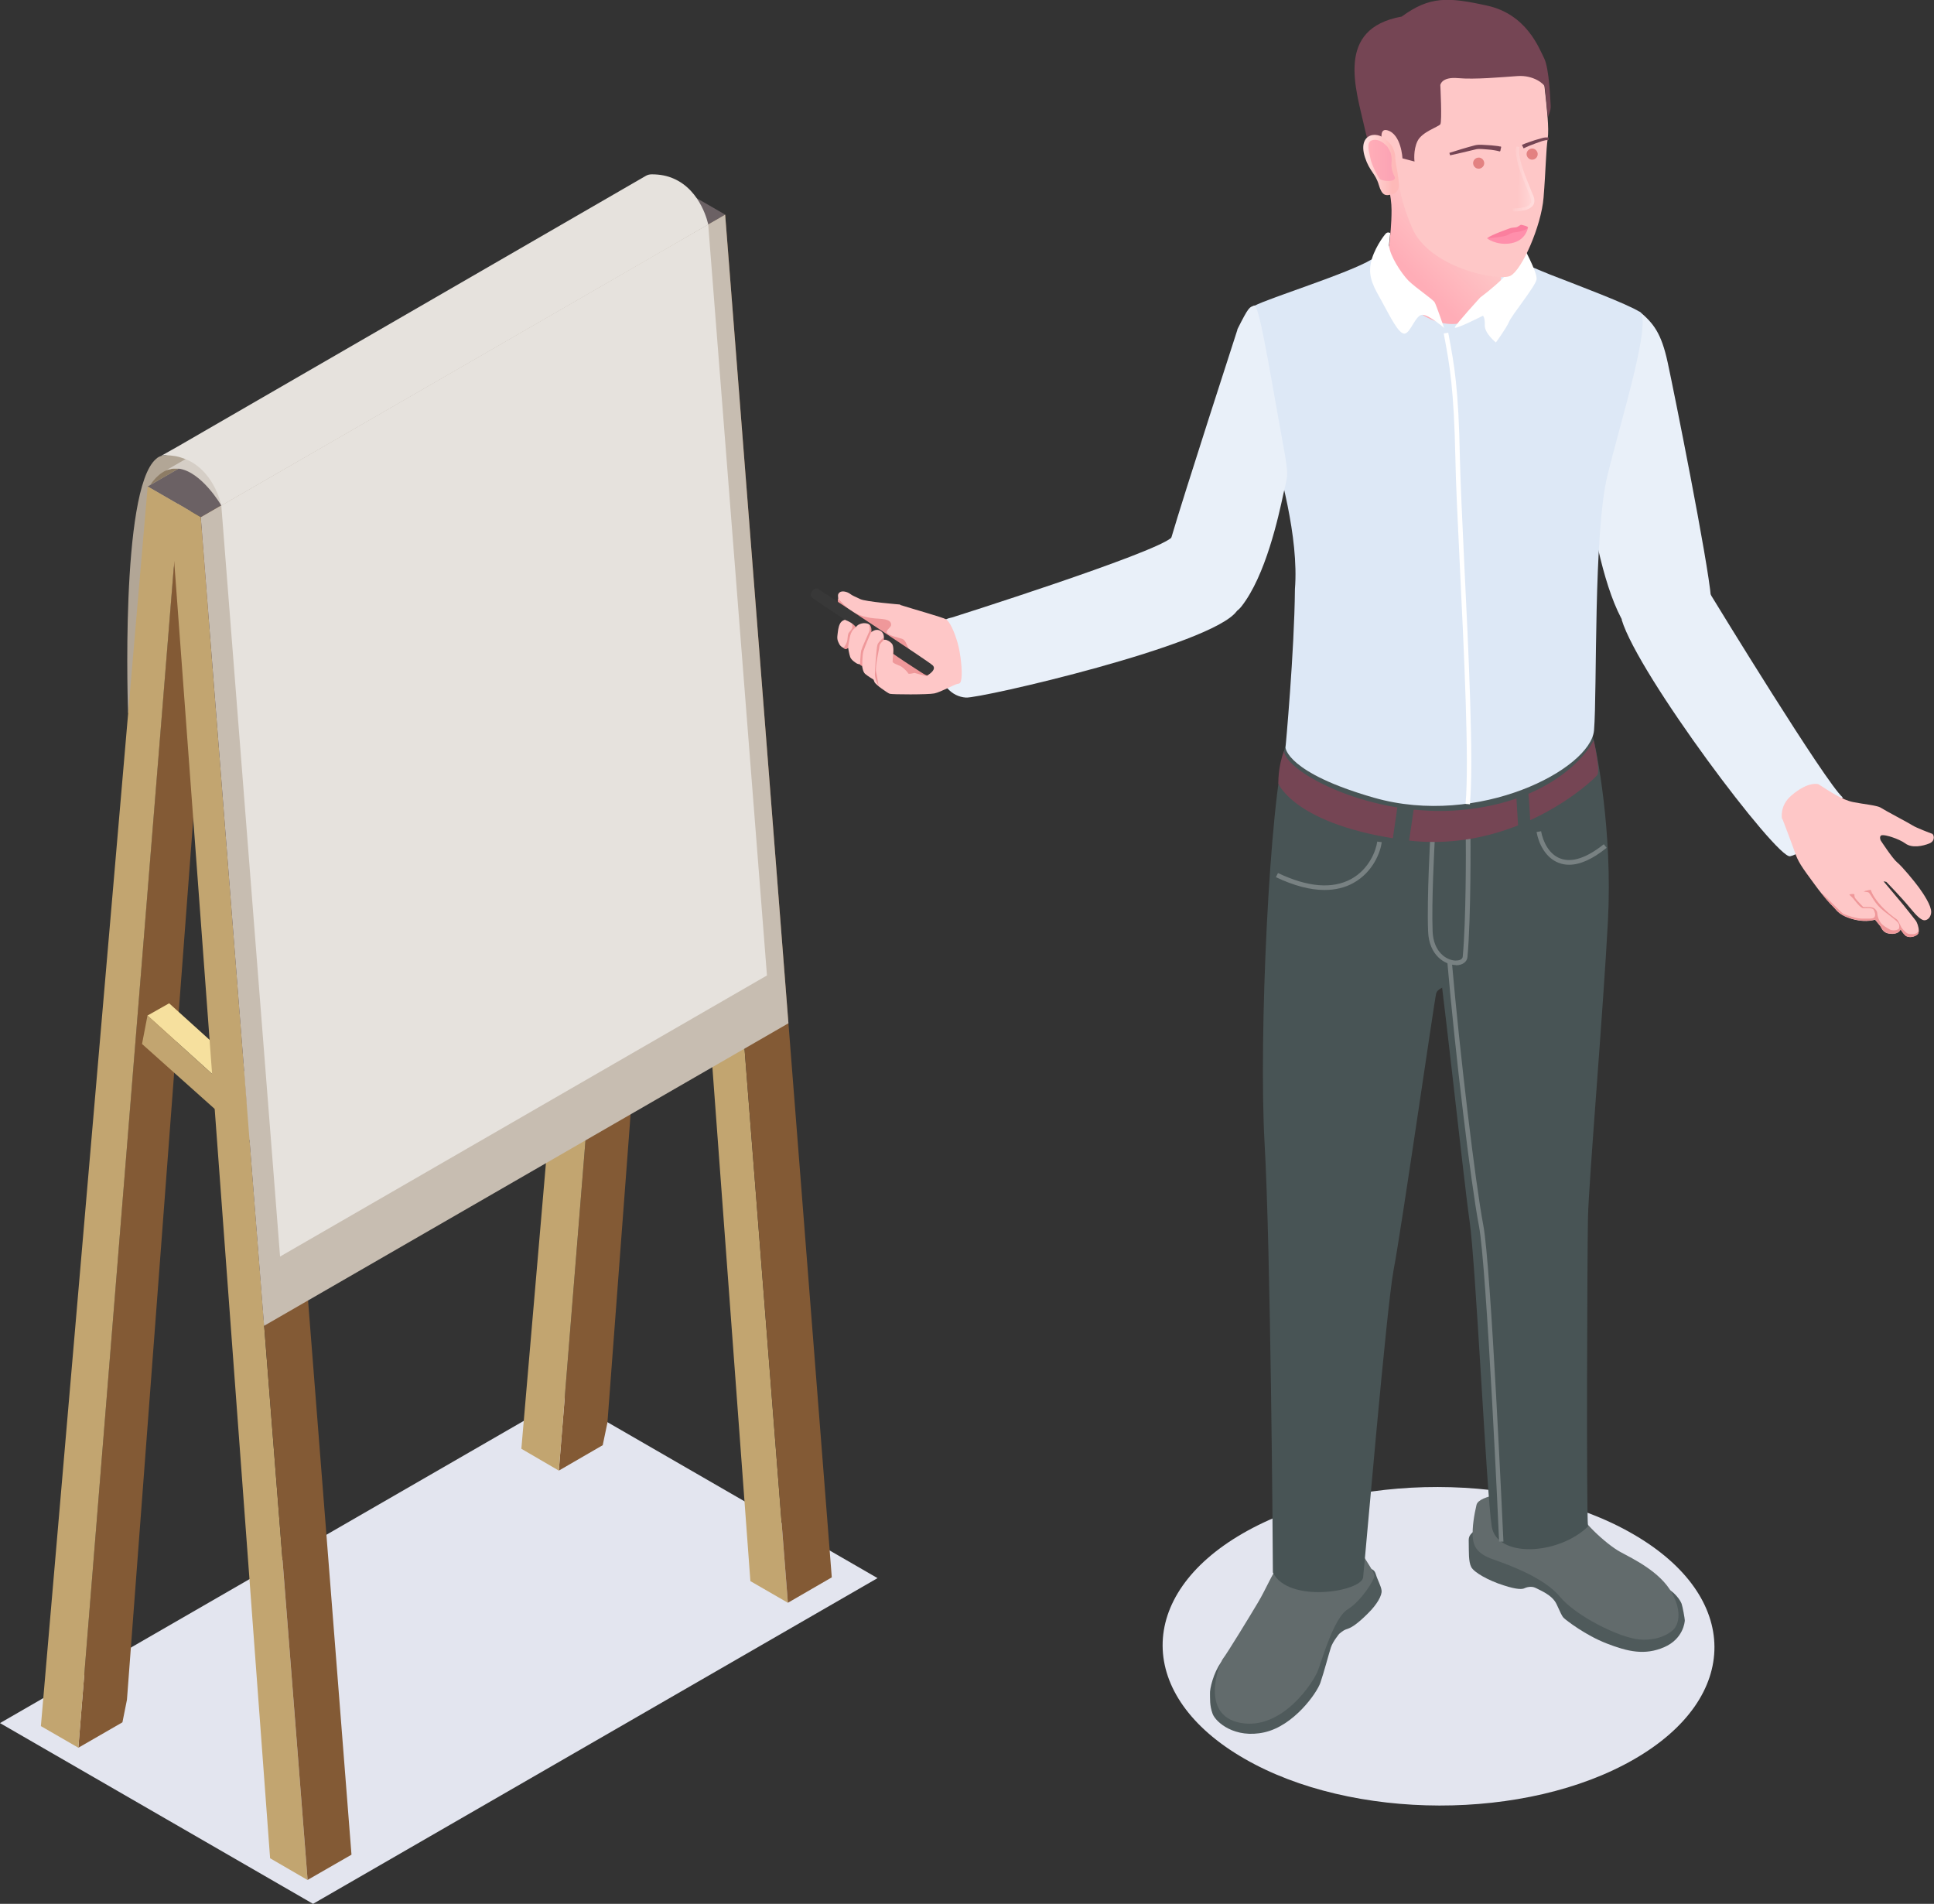
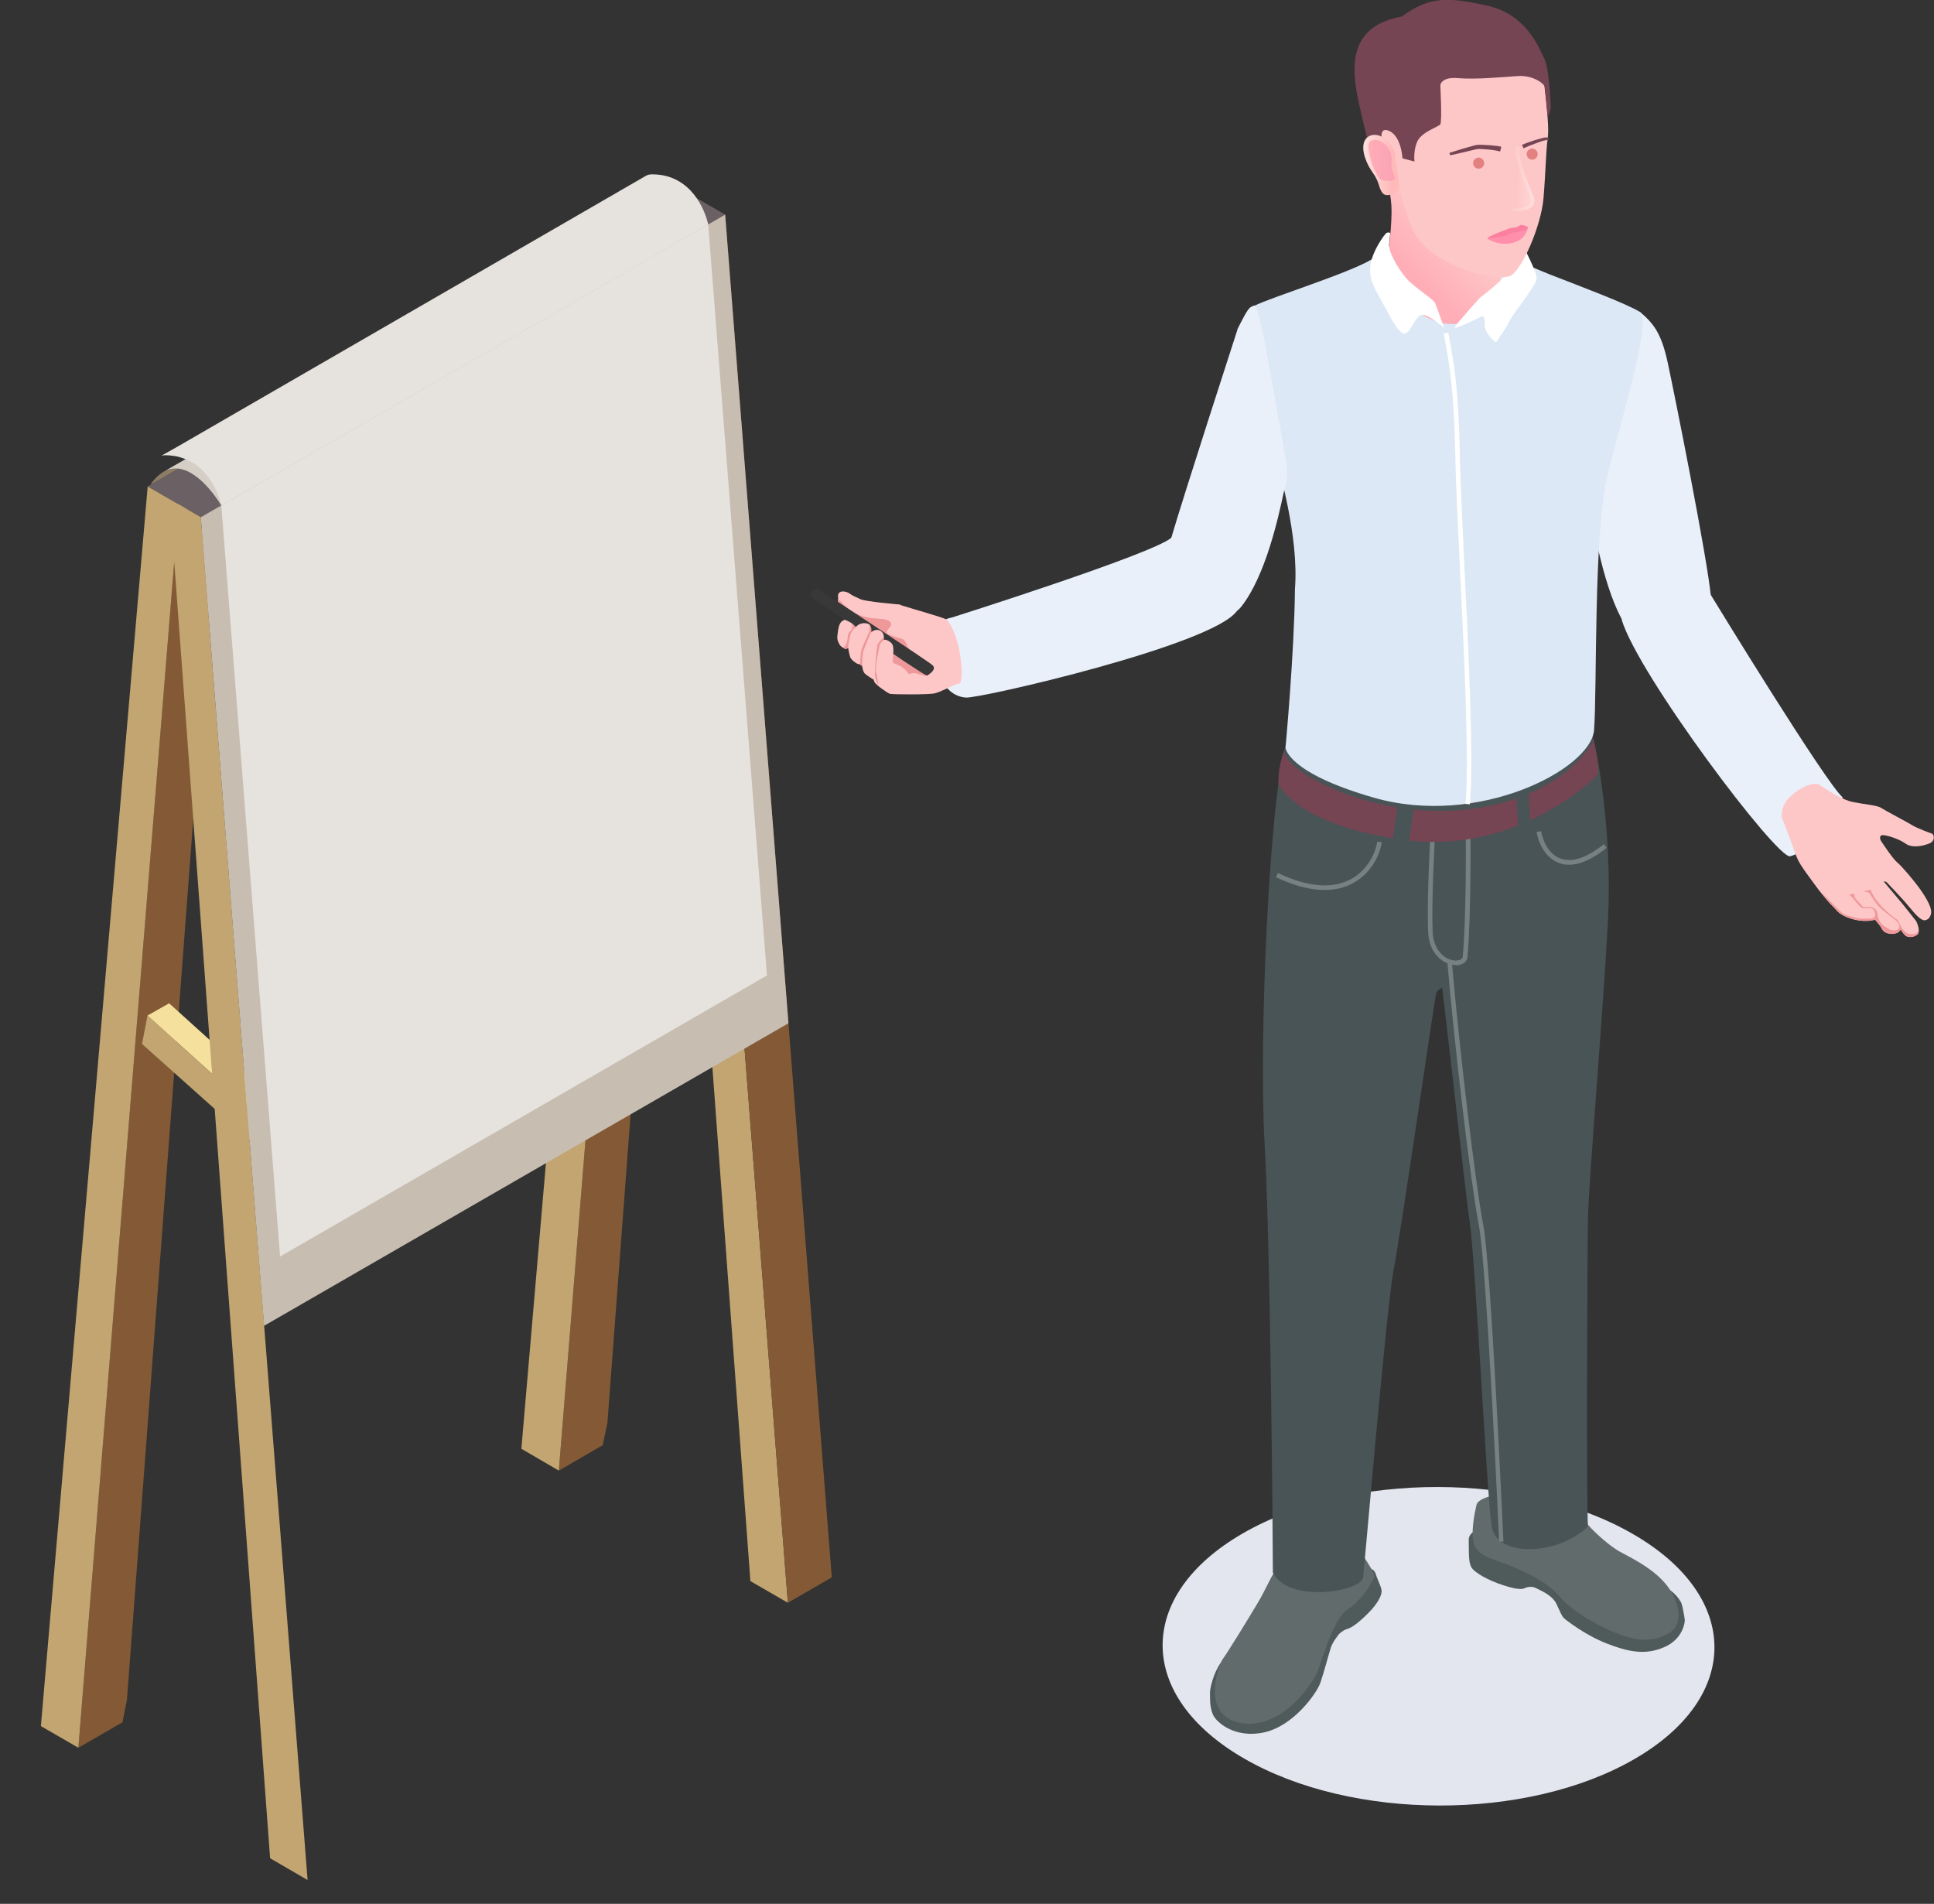
<svg xmlns="http://www.w3.org/2000/svg" width="255" height="251" viewBox="0 0 255 251" fill="none">
  <rect x="0" y="0" width="255" height="251" fill="#333333" stroke="none" />
  <g clip-path="url(#clip0_58_229)">
    <g style="mix-blend-mode:multiply">
      <path d="M215.463 231.936C201.307 240.103 178.261 240.078 164.031 231.837C149.776 223.621 149.701 210.317 163.882 202.15C178.038 193.984 201.084 194.008 215.314 202.249C229.569 210.465 229.644 223.77 215.463 231.936Z" fill="#E3E5EF" />
    </g>
    <path d="M194.602 201.68C193.583 202.424 193.633 202.673 193.658 203.591C193.683 204.509 193.608 205.875 193.981 206.594C194.353 207.314 196.266 208.382 198.227 209.002C200.189 209.648 200.785 209.499 200.984 209.399C201.183 209.3 201.878 209.052 202.474 209.35C203.07 209.672 204.66 210.268 205.231 211.484C205.802 212.676 205.901 213.048 206.224 213.346C206.547 213.644 209.03 215.58 211.837 216.672C214.643 217.764 216.878 218.261 219.411 217.169C221.944 216.076 222.143 213.842 222.143 213.619C222.143 213.42 221.87 211.857 221.721 211.435C221.572 211.013 220.777 209.772 219.436 209.226C218.095 208.679 194.577 201.68 194.577 201.68H194.602Z" fill="#4F5A5B" />
    <path d="M179.977 206.643C180.822 206.841 181.194 206.841 181.418 207.586C181.641 208.33 182.088 209.075 182.163 209.696C182.237 210.316 181.592 211.508 180.35 212.724C179.108 213.965 178.289 214.536 177.767 214.71C177.246 214.883 177.121 214.958 176.575 215.405C176.575 215.405 175.731 216.422 175.482 217.192C175.234 217.937 174.563 220.493 174.092 221.858C173.62 223.224 170.59 227.518 166.716 228.387C162.842 229.255 160.308 227.071 159.886 225.954C159.464 224.812 159.563 223.894 159.539 223.298C159.489 222.702 159.986 220.543 161.004 219.153C162.022 217.763 179.977 206.692 179.977 206.692V206.643Z" fill="#4F5A5B" />
    <path d="M216.185 41.08C217.998 42.619 219.041 43.885 219.885 47.782C220.73 51.679 225.2 73.969 225.597 78.809C225.97 83.65 220.953 90.029 215.241 83.699C209.529 77.37 207.965 52.573 207.965 52.573L216.185 41.08Z" fill="#E9F0F9" />
    <path d="M207.815 198.503C208.064 200.24 211.863 203.641 213.602 204.584C215.34 205.527 218.892 207.215 220.431 209.995C221.971 212.775 221.102 214.339 220.729 214.761C220.357 215.183 218.867 216.35 216.209 216.151C213.527 215.952 207.716 212.999 205.68 210.516C203.643 208.034 199.049 206.346 196.913 205.602C194.777 204.857 194.281 203.914 194.181 202.623C194.107 201.332 194.355 199.769 194.678 198.403C195.001 197.038 199.769 196.74 199.769 196.74L207.84 198.453L207.815 198.503Z" fill="#626B6C" />
    <path d="M179.13 204.137C180.322 206.048 181.166 207.239 181.216 207.761C181.241 208.257 179.477 211.087 177.689 212.179C175.901 213.271 174.386 218.583 173.79 220.197C173.194 221.81 169.047 228.14 163.583 227.147C158.12 226.154 160.752 219.303 161.249 218.682C161.746 218.062 164.875 212.949 165.843 211.31C166.837 209.672 167.88 207.19 168.302 206.917C168.724 206.669 179.13 204.137 179.13 204.137Z" fill="#626B6C" />
    <path d="M205.553 92.561C208.086 94.745 209.452 95.142 209.998 97.028C210.52 98.915 212.631 109.564 212.01 121.379C211.389 133.219 209.477 155.832 209.378 160.474C209.278 165.115 209.154 198.997 209.378 201.256C205.404 205.079 197.358 205.401 196.687 201.256C196.017 197.111 194.576 166.431 193.757 160.92C192.962 155.435 189.932 126.765 189.013 121.801C188.094 116.836 186.505 104.947 188.691 102.316C190.876 99.66 205.553 92.561 205.553 92.561Z" fill="#485455" />
    <path d="M193.459 104.601C193.732 107.853 193.583 125.923 192.962 127.859C192.317 129.795 189.61 129.969 189.361 130.962C189.113 131.955 184.717 162.461 183.749 167.425C182.805 172.39 179.949 206.073 179.726 207.96C179.502 209.846 169.866 211.435 167.83 207.314C167.83 204.212 167.532 164.596 166.737 150.72C165.943 136.845 167.383 105.693 169.494 98.271C171.605 90.85 193.459 104.576 193.459 104.576V104.601Z" fill="#485455" />
    <path d="M174.613 117.334C172.726 117.334 170.59 116.763 168.23 115.646L168.504 115.1C172.427 116.962 175.656 117.235 178.139 115.895C180.548 114.579 181.442 112.097 181.591 110.955L182.187 111.03C182.014 112.345 181.045 114.976 178.437 116.416C177.32 117.036 176.053 117.334 174.638 117.334H174.613Z" fill="#788182" />
    <path d="M206.894 114.008C206.422 114.008 205.975 113.934 205.528 113.76C203.79 113.115 202.871 111.228 202.598 109.689L203.194 109.59C203.442 110.955 204.237 112.643 205.752 113.189C207.267 113.76 209.228 113.09 211.464 111.303L211.836 111.774C209.998 113.263 208.334 114.008 206.894 114.008Z" fill="#788182" />
    <path d="M191.997 127.238C191.997 127.238 191.947 127.238 191.922 127.238C190.531 127.188 188.42 125.997 188.296 122.795C188.122 118.401 188.594 110.235 188.594 110.16V109.887L193.884 109.564V109.887C193.884 109.887 193.983 120.734 193.487 126.17C193.437 126.816 192.816 127.263 191.972 127.263L191.997 127.238ZM189.19 110.458C189.116 111.898 188.743 118.873 188.892 122.77C188.992 125.55 190.755 126.617 191.922 126.642C192.369 126.642 192.841 126.518 192.866 126.096C193.313 121.231 193.288 112.022 193.263 110.185L189.165 110.433L189.19 110.458Z" fill="#788182" />
    <path d="M210.125 97.6C209.306 99.337 204.587 105.667 192.766 106.784C180.945 107.901 169.521 101.844 169.298 99.014C168.478 101.1 168.553 103.309 168.553 103.309C168.553 103.309 170.738 108.819 185.266 110.755C199.794 112.691 210.225 102.763 210.622 102.142C211.019 101.521 210.125 97.6 210.125 97.6Z" fill="#754554" />
    <path d="M201.458 104.253C201.656 104.899 201.855 110.508 201.855 110.508L200.29 110.955L199.918 104.874L201.483 104.229L201.458 104.253Z" fill="#485455" />
    <path d="M184.273 106.238L186.434 106.462L185.54 112.568L183.379 112.369L184.273 106.238Z" fill="#485455" />
    <path d="M197.658 203.268C197.658 202.896 196.019 166.879 195 161.617C193.932 156.082 191.871 138.83 190.828 126.792L191.424 126.742C192.467 138.781 194.528 156.007 195.572 161.518C196.59 166.805 198.154 201.754 198.229 203.244H197.633L197.658 203.268Z" fill="#788182" />
    <path d="M192.766 32.318C197.559 32.964 200.366 34.602 204.364 36.191C208.387 37.754 214.472 40.038 216.185 41.105C217.874 42.173 213.826 55.031 211.963 62.601C210.076 70.172 210.597 91.147 210.175 96.285C209.728 101.398 194.977 109.118 181.169 105.171C169.645 101.87 169.496 98.568 169.496 98.568C169.496 98.568 170.664 85.959 170.738 77.668C171.285 70.768 168.677 61.832 167.51 57.736C166.342 53.64 163.213 41.453 165.349 40.336C167.485 39.219 177.741 36.066 180.846 34.205C183.95 32.343 192.766 32.343 192.766 32.343V32.318Z" fill="#DDE8F6" />
    <path d="M219.486 78.165C223.236 77.445 224.9 77.32 225.546 78.388C226.192 79.455 240.67 103.135 242.955 105.121C241.092 109.49 237.765 112.518 236.026 112.89C234.288 113.263 216.01 88.987 213.824 81.714C214.991 79.728 219.486 78.165 219.486 78.165Z" fill="#E9F0F9" />
    <path d="M235.009 107.951C235.009 107.951 236.152 110.93 236.624 112.27C237.071 113.61 237.493 114.206 239.306 116.663C239.604 117.061 239.852 117.408 240.101 117.706C241.268 119.195 241.615 119.394 241.988 119.841C242.41 120.362 243.031 120.883 244.571 121.255C246.11 121.628 247.228 121.255 247.228 121.255C247.228 121.255 247.65 121.777 247.899 122.075C248.147 122.372 248.197 123.043 249.314 123.117C249.711 123.142 250.009 123.067 250.183 122.968C250.456 122.819 250.556 122.621 250.581 122.546C250.581 122.521 250.581 122.521 250.581 122.521C250.581 122.521 250.953 123.117 251.251 123.365C251.574 123.589 252.17 123.638 252.741 123.266C252.94 123.142 252.99 122.919 252.99 122.67C252.99 122.174 252.741 121.578 252.617 121.404C252.418 121.156 251.4 119.841 250.928 119.27C250.457 118.699 248.346 116.192 248.346 116.192L248.718 116.266C248.718 116.266 250.804 118.426 251.773 119.617C252.766 120.833 253.213 121.181 253.586 121.305C253.958 121.429 254.604 121.082 254.629 120.238C254.654 119.394 253.61 117.83 253.014 117.011C252.418 116.192 250.779 114.206 250.159 113.71C249.538 113.213 247.973 110.805 247.973 110.805C247.973 110.805 247.7 110.185 248.147 110.11C248.569 110.036 250.332 110.557 251.226 111.203C252.096 111.848 253.511 111.55 254.38 111.203C255.25 110.855 254.976 109.961 254.728 109.912C254.505 109.837 252.617 109.118 252.17 108.82C251.723 108.522 248.544 106.859 248.023 106.511C247.501 106.164 245.788 106.04 244.322 105.742C242.857 105.444 241.193 104.302 239.753 103.384C239.753 103.384 238.437 102.937 236.177 104.898C234.587 106.263 234.96 107.976 234.96 107.976L235.009 107.951Z" fill="#FEC7C7" />
    <path d="M163.139 43.439C164.704 40.311 164.729 40.559 165.35 40.286C165.971 40.013 167.212 47.683 168.628 55.552C170.043 63.42 169.894 61.956 169.224 65.084C168.553 68.211 166.865 75.906 163.686 79.952C160.507 83.998 152.883 76.328 154.447 70.867C156.037 65.406 163.164 43.439 163.164 43.439H163.139Z" fill="#E9F0F9" />
    <path d="M125.465 81.417C123.205 81.864 122.982 83.85 123.454 87.102C123.901 90.353 125.515 91.843 127.353 91.967C129.19 92.115 159.861 85.066 163.065 80.573C163.636 75.063 156.856 68.758 154.447 70.893C152.038 73.027 125.49 81.417 125.49 81.417H125.465Z" fill="#E9F0F9" />
    <path d="M118.683 79.754C120.248 80.25 124.221 81.367 124.718 81.64C125.215 81.913 125.836 83.278 126.258 84.743C126.68 86.207 126.879 88.441 126.779 89.31C126.68 90.179 126.531 90.104 126.183 90.179C125.836 90.253 124.023 91.246 123.203 91.42C122.384 91.594 117.615 91.569 117.317 91.469C117.019 91.37 115.43 90.253 115.306 89.93L115.182 89.608C115.182 89.608 114.337 89.087 114.064 88.838C113.791 88.59 113.716 88.044 113.667 87.796C113.617 87.548 113.17 87.597 112.971 87.473C112.773 87.349 112.251 87.026 112.102 86.629C111.953 86.207 111.829 85.413 111.829 85.413C111.829 85.413 111.581 85.512 111.233 85.413C110.91 85.314 110.711 85.041 110.637 84.867C110.562 84.693 110.339 84.395 110.413 83.799C110.488 83.204 110.513 82.732 110.736 82.26C110.96 81.789 111.407 81.714 111.407 81.714C111.407 81.714 111.978 81.044 111.556 80.796C111.134 80.548 110.538 79.902 110.538 79.257C110.538 78.612 110.364 78.413 110.687 78.115C111.034 77.817 111.754 78.041 112.077 78.289C112.4 78.537 112.698 78.636 113.418 78.984C114.114 79.332 118.708 79.704 118.708 79.704L118.683 79.754Z" fill="#FEC7C7" />
    <path d="M115.976 90.6C115.753 90.426 115.728 89.433 115.529 88.664C115.331 87.919 115.951 85.511 115.951 85.189C115.951 84.891 116.498 84.419 116.498 84.419V84.047C116.498 84.047 115.852 84.593 115.703 84.965C115.554 85.362 115.355 88.515 115.355 88.912C115.355 89.309 115.579 90.103 116.001 90.575L115.976 90.6Z" fill="#EF989A" />
    <path d="M114.86 83.378C114.636 83.825 114.015 85.29 113.842 85.86C113.668 86.431 113.693 87.846 113.693 87.846L113.395 87.648C113.395 87.648 113.469 86.059 113.544 85.786C113.618 85.488 114.487 83.527 114.611 83.254C114.736 82.981 114.611 82.41 114.611 82.41C114.611 82.41 115.232 82.782 114.885 83.403L114.86 83.378Z" fill="#EF989A" />
    <path d="M112.796 82.733C112.598 82.906 112.399 83.031 112.2 83.502C112.002 83.974 111.803 85.438 111.803 85.438C111.803 85.438 111.604 85.612 111.48 85.587C111.356 85.562 111.207 85.438 111.207 85.438C111.207 85.438 111.679 84.868 111.729 84.346C111.778 83.825 111.803 83.676 111.853 83.527C111.902 83.378 112.325 83.006 112.374 82.758C112.424 82.534 112.325 82.236 112.325 82.236C112.325 82.236 112.772 82.435 112.821 82.733H112.796Z" fill="#EF989A" />
    <path d="M117.767 86.232C117.717 86.778 117.692 86.976 117.692 87.225C117.692 87.473 118.561 87.696 118.859 87.895C119.157 88.093 119.679 88.59 119.729 88.764C119.778 88.937 120.573 88.714 120.573 88.714C120.573 88.714 122.038 89.136 122.212 89.136C122.386 89.136 122.634 88.391 122.535 88.168C122.436 87.944 120.176 86.058 119.853 85.586C119.53 85.115 119.455 84.395 118.934 84.221C118.412 84.047 117.394 83.849 116.997 83.501C116.624 83.154 117.494 82.757 117.494 82.384C117.494 82.012 117.345 81.64 115.83 81.565C114.315 81.491 113.148 81.143 112.204 80.498C111.26 79.877 110.441 78.76 110.465 78.959C110.465 79.157 110.49 79.679 110.714 80.001C110.937 80.324 112.725 81.987 112.725 81.987L114.315 82.086L116.202 83.228L117.916 84.842L117.717 86.207L117.767 86.232Z" fill="#EF989A" />
    <path d="M245.714 117.557C245.714 117.557 246.111 117.582 246.31 117.631C246.533 117.681 246.856 118.45 247.452 119.195C248.048 119.94 249.066 120.61 249.538 121.007C250.01 121.379 250.308 121.628 250.383 121.876C250.482 122.124 250.383 122.67 250.184 122.968C250.457 122.819 250.556 122.621 250.581 122.546C250.581 122.521 250.581 122.521 250.581 122.521C250.581 122.521 250.954 123.117 251.252 123.365C251.575 123.589 252.171 123.638 252.742 123.266C252.941 123.142 252.99 122.918 252.99 122.67C252.742 123.241 252.196 123.167 251.798 123.142C251.376 123.142 250.979 122.596 250.78 122.397C250.606 122.174 250.333 121.355 250.06 121.181C249.787 121.032 248.52 120.064 247.676 119.021C246.831 117.979 246.657 117.309 246.657 117.309C246.657 117.309 246.285 117.358 245.937 117.458L245.664 117.606L245.714 117.557Z" fill="#EF989A" />
    <path d="M240.098 117.682C241.265 119.171 241.613 119.37 241.985 119.816C242.407 120.338 243.028 120.859 244.568 121.231C246.108 121.604 247.225 121.231 247.225 121.231C247.225 121.231 247.647 121.752 247.896 122.05C248.144 122.348 248.194 123.018 249.311 123.093C250.255 123.167 250.528 122.671 250.578 122.522V122.323C250.578 122.323 250.478 122.373 250.255 122.522C250.031 122.671 249.46 122.721 249.137 122.522C248.815 122.348 248.219 122.001 247.97 121.653C247.722 121.306 247.548 120.834 247.523 120.437C247.523 120.04 247.126 119.667 246.778 119.618C246.43 119.568 245.685 119.593 245.685 119.593C245.685 119.593 244.841 118.724 244.642 118.451C244.444 118.178 244.518 117.905 244.518 117.905C244.518 117.905 244.195 117.781 243.823 117.955C243.823 117.955 244.17 118.253 244.32 118.426C244.469 118.6 245.313 119.767 245.685 119.742C246.058 119.742 246.877 119.667 247.026 119.916C247.175 120.139 247.349 120.635 247.151 120.908C246.952 121.206 246.207 121.082 245.536 121.107C244.866 121.132 243.475 120.685 243.103 120.511C242.73 120.338 240.421 117.831 240.098 117.682Z" fill="#EF989A" />
    <path d="M198.7 29.016C197.806 33.509 198.204 36.835 197.558 38.548C196.912 40.261 194.032 43.513 189.984 42.544C185.935 41.576 183.502 37.406 183.129 35.619C182.757 33.832 183.477 31.449 183.477 27.701C183.477 23.953 181.018 18.691 182.185 16.978C183.378 15.265 198.7 29.016 198.7 29.016Z" fill="url(#paint0_linear_58_229)" />
    <path d="M195.172 39.219C196.414 38.301 198.252 36.737 198.699 36.042C199.146 35.322 200.512 31.698 200.611 31.996C200.711 32.294 202.747 35.918 202.598 36.836C202.449 37.755 199.32 41.552 198.972 42.421C198.6 43.29 197.234 45.151 197.234 45.151C197.234 45.151 195.744 43.96 195.769 42.893C195.818 41.825 195.52 41.627 195.52 41.627C195.52 41.627 191.621 43.613 191.82 43.141C192.019 42.669 195.172 39.219 195.172 39.219Z" fill="white" />
    <path d="M199.373 4.791C201.707 5.263 203.222 7.596 203.595 10.947C203.967 14.298 204.265 16.904 204.066 18.294C203.843 19.684 203.818 22.365 203.52 26.064C203.222 29.762 200.689 35.57 199.149 36.365C197.61 37.134 188.421 35.322 186.186 30.035C183.951 24.748 184.522 22.961 184.05 20.677C183.553 18.393 181.914 12.039 182.858 9.135C183.826 6.231 193.388 4.915 193.388 4.915L199.373 4.791Z" fill="#FEC7C7" />
    <path d="M196.043 31.401C196.366 31.699 197.906 32.493 199.644 31.972C201.209 31.5 201.457 30.061 201.457 30.061L198.651 30.706L196.043 31.426V31.401Z" fill="#FF8FAB" />
    <path d="M200.689 19.089C201.26 18.841 201.831 18.667 202.402 18.469L203.272 18.22C203.421 18.171 203.545 18.146 203.744 18.121H204.191V18.444L203.744 18.493C203.744 18.493 203.495 18.568 203.346 18.593L202.502 18.891C201.955 19.089 201.384 19.312 200.888 19.561L200.664 19.089H200.689Z" fill="#754554" />
    <path d="M197.857 19.808C197.782 19.981 197.782 19.957 197.757 19.957H197.708L197.608 19.932L197.41 19.882L197.012 19.808C196.739 19.758 196.466 19.733 196.168 19.708C195.621 19.683 195.025 19.559 194.504 19.708C193.411 19.981 192.318 20.23 191.201 20.478L191.102 20.155C192.194 19.808 193.312 19.46 194.454 19.162C195.05 19.013 195.621 19.113 196.217 19.137C196.515 19.137 196.789 19.187 197.087 19.212L197.534 19.262L197.757 19.311H197.857L197.906 19.336C197.906 19.336 197.956 19.336 197.906 19.51L197.832 19.832L197.857 19.808Z" fill="#754554" />
    <path d="M200.164 19.361C199.742 20.975 201.53 24.599 202.027 25.964C202.374 26.932 201.828 27.677 199.469 27.677L200.164 19.361Z" fill="url(#paint1_linear_58_229)" />
    <path d="M199.469 27.901V27.479C201.033 27.479 201.605 27.131 201.778 26.858C201.927 26.66 201.927 26.387 201.803 26.039C201.704 25.766 201.555 25.394 201.381 24.972C200.661 23.259 199.593 20.653 199.941 19.312L200.338 19.412C200.04 20.628 201.108 23.234 201.754 24.798C201.927 25.22 202.076 25.617 202.201 25.89C202.374 26.362 202.35 26.759 202.126 27.082C201.754 27.603 200.884 27.876 199.469 27.876V27.901Z" fill="url(#paint2_linear_58_229)" />
    <path d="M201.455 30.034C201.182 30.381 200.164 30.605 199.742 30.63C199.295 30.654 199.047 30.853 198.699 31.027C198.351 31.201 196.613 31.399 196.066 31.399C196.811 30.878 198.749 30.232 199.047 30.108C199.345 29.984 199.767 30.009 199.941 29.959C200.139 29.91 200.437 29.662 200.537 29.637C200.636 29.637 201.232 29.786 201.381 29.885C201.53 29.984 201.455 30.034 201.455 30.034Z" fill="#FB7F9E" />
    <path d="M194.232 21.546C194.257 21.943 194.604 22.266 195.002 22.241C195.399 22.216 195.722 21.869 195.697 21.472C195.672 21.075 195.325 20.752 194.927 20.777C194.53 20.802 194.207 21.149 194.232 21.546Z" fill="#E38181" />
    <path d="M201.283 20.355C201.307 20.752 201.655 21.075 202.052 21.05C202.45 21.025 202.773 20.677 202.748 20.28C202.723 19.883 202.375 19.561 201.978 19.585C201.581 19.61 201.258 19.958 201.283 20.355Z" fill="#E38181" />
    <path d="M183.155 32.393C183.23 33.659 184.72 35.992 185.713 37.01C186.731 38.003 188.942 39.467 189.165 39.864C189.389 40.261 190.407 43.24 190.407 43.24C190.407 43.24 188.47 41.527 187.551 41.502C186.632 41.502 186.011 43.861 185.216 43.985C184.422 44.109 183.23 41.602 182.211 39.765C181.193 37.928 180.398 36.662 180.721 34.801C181.044 32.939 182.509 30.978 182.758 30.755C183.031 30.531 183.304 30.73 183.304 30.73L183.13 32.393H183.155Z" fill="white" />
    <path d="M193.832 106.04L193.236 105.991C193.733 100.48 193.038 85.959 192.466 74.268C192.193 68.534 191.945 63.595 191.895 60.467C191.697 51.209 191.15 48.18 190.43 44.358L190.355 43.961L190.951 43.861L191.026 44.258C191.746 48.106 192.317 51.159 192.491 60.467C192.566 63.57 192.789 68.534 193.062 74.243C193.634 85.935 194.329 100.505 193.807 106.04H193.832Z" fill="white" />
    <path d="M182.879 23.358C181.961 21.397 181.042 21.893 179.924 16.854C178.807 11.815 175.975 3.773 184.817 2.185C188.517 -0.521 190.926 -0.397 196.091 0.745C201.257 1.887 202.896 6.28 203.591 7.67C204.287 9.06 204.411 13.354 204.461 13.95C204.51 14.546 204.088 15.464 204.088 15.464C204.088 15.464 203.74 11.84 203.691 11.468C203.641 11.096 202.225 9.879 200.09 10.028C197.954 10.177 194.452 10.5 192.242 10.301C190.032 10.103 189.908 11.22 189.908 11.22C189.908 11.22 190.156 16.035 189.908 16.383C189.659 16.73 187.499 17.376 186.903 18.592C186.307 19.808 186.505 21.297 186.505 21.297L184.916 20.875C184.916 20.875 184.767 17.698 182.929 17.177C181.091 16.656 183.053 21.496 183.053 21.496L182.904 23.333L182.879 23.358Z" fill="#754554" />
    <path d="M107.906 77.669C108.278 77.892 122.459 87.201 122.98 87.722C123.502 88.243 122.583 88.839 122.409 88.963C122.21 89.112 122.235 89.161 120.422 87.97C118.61 86.803 117.79 86.208 117.79 86.208C117.79 86.208 117.864 85.289 117.641 84.917C117.393 84.569 116.871 84.321 116.697 84.346H116.523C116.523 84.346 116.623 83.775 116.374 83.427C116.126 83.08 115.729 83.005 115.456 83.055C115.182 83.105 114.884 83.328 114.884 83.328C114.884 83.328 115.058 82.41 114.363 82.211C113.667 82.013 113.071 82.41 112.997 82.509C112.898 82.608 112.848 82.683 112.848 82.683C112.848 82.683 112.6 82.335 112.177 82.087C111.755 81.839 111.507 81.764 111.507 81.764C111.507 81.764 107.434 79.109 107.012 78.736C106.59 78.339 107.36 77.272 107.956 77.644L107.906 77.669Z" fill="#383838" />
    <path d="M181.018 17.798C181.962 17.674 182.633 18.269 183.179 18.816C183.75 19.362 183.999 20.355 183.974 20.901C183.974 21.447 184.595 24.152 184.421 24.723C184.247 25.294 183.999 25.517 183.353 25.666C182.707 25.815 182.211 25.815 181.788 24.351C181.366 22.886 180.571 22.588 179.975 20.752C179.379 18.915 180.025 17.947 180.994 17.798H181.018Z" fill="url(#paint3_linear_58_229)" />
    <path d="M182.805 19.236C182.284 18.64 181.464 18.219 180.794 18.541C180.123 18.864 180.545 20.08 180.694 20.899C180.843 21.694 181.613 23.183 181.886 23.555C182.16 23.928 184.27 24.076 183.873 23.282C183.476 22.488 183.426 21.843 183.476 21.396C183.525 20.949 183.476 20.527 183.352 20.13C183.227 19.758 182.83 19.211 182.83 19.211L182.805 19.236Z" fill="url(#paint4_linear_58_229)" />
    <path d="M71.571 34.055L70.603 34.626L70.305 34.775C70.727 34.526 71.149 34.303 71.571 34.055Z" fill="#E6E2DD" />
    <path d="M72.642 33.434C72.344 33.607 72.046 33.781 71.748 33.955L71.574 34.029C71.922 33.831 72.294 33.607 72.642 33.434Z" fill="#E6E2DD" />
    <path d="M76.242 31.374L76.938 30.977C76.764 31.076 76.59 31.175 76.416 31.274C76.366 31.299 76.292 31.324 76.242 31.374Z" fill="#E6E2DD" />
    <path d="M79.196 29.636L78.7 29.934L78.277 30.157C78.6 29.984 78.898 29.81 79.196 29.611V29.636Z" fill="#E6E2DD" />
    <path d="M80.512 28.893C80.512 28.893 80.338 28.992 80.264 29.041L80.09 29.116C80.239 29.041 80.388 28.967 80.512 28.893Z" fill="#E6E2DD" />
    <path d="M82.945 27.477L82.622 27.675L82.324 27.824C82.548 27.7 82.746 27.576 82.945 27.477Z" fill="#E6E2DD" />
    <path d="M83.343 27.254L83.045 27.428L82.945 27.477C83.094 27.403 83.219 27.328 83.343 27.254Z" fill="#E6E2DD" />
    <path d="M84.04 26.857C84.04 26.857 84.04 26.857 84.016 26.882C84.016 26.882 84.016 26.882 84.016 26.857H84.04Z" fill="#E6E2DD" />
    <path d="M72.641 33.434C72.343 33.607 72.045 33.781 71.747 33.955C71.374 34.178 70.977 34.402 70.604 34.625C70.232 34.824 69.884 35.047 69.512 35.27L70.331 34.799C70.753 34.551 71.176 34.327 71.598 34.079C71.945 33.88 72.318 33.657 72.666 33.483L72.641 33.434Z" fill="#E6E2DD" />
    <path d="M76.242 31.374L76.938 30.977C76.764 31.076 76.59 31.175 76.416 31.274C76.366 31.299 76.292 31.324 76.242 31.374Z" fill="#E6E2DD" />
    <path d="M79.495 29.488C79.222 29.637 78.973 29.786 78.7 29.959C78.402 30.133 78.104 30.307 77.781 30.481L78.253 30.183C78.576 30.009 78.874 29.835 79.172 29.637L79.47 29.463L79.495 29.488Z" fill="#E6E2DD" />
    <path d="M80.513 28.893C80.513 28.893 80.339 28.992 80.265 29.041C80.041 29.19 79.793 29.339 79.519 29.463L80.091 29.116C80.24 29.041 80.389 28.967 80.513 28.893Z" fill="#E6E2DD" />
    <path d="M83.419 27.229C83.419 27.229 83.196 27.377 83.072 27.427C82.923 27.502 82.799 27.601 82.65 27.675C82.451 27.775 82.227 27.899 82.004 28.048L82.352 27.824C82.575 27.7 82.774 27.576 82.972 27.477C83.121 27.402 83.246 27.328 83.37 27.253C83.395 27.253 83.419 27.229 83.444 27.229H83.419Z" fill="#E6E2DD" />
    <path d="M84.039 26.857C84.039 26.857 84.039 26.857 84.014 26.882C83.965 26.907 83.84 26.982 83.691 27.056L84.039 26.857Z" fill="#E6E2DD" />
    <path d="M85.877 25.094C85.877 25.094 85.753 25.168 85.703 25.193L85.877 25.094Z" fill="#E6E2DD" />
-     <path d="M28.263 58.33L27.245 60.713L16.889 94.049C16.889 94.049 15.796 64.61 20.565 60.514C20.763 60.316 21.012 60.192 21.235 60.117C21.409 60.068 21.558 60.043 21.732 60.043C22.253 60.043 27.816 58.28 28.263 58.355V58.33Z" fill="#B2A696" />
    <g style="mix-blend-mode:multiply">
-       <path d="M41.275 251L115.704 208.058L74.429 184.229L0 227.171L41.275 251Z" fill="#E3E5EF" />
-     </g>
+       </g>
    <path d="M73.684 193.883L79.47 190.532L80.091 187.554L91.589 34.501L86.871 30.629L73.684 193.883Z" fill="#835A35" />
    <path d="M85.082 30.033L86.299 37.529L98.94 208.454L103.882 211.308L89.825 31.622L86.324 30.455L85.082 30.033Z" fill="#C2A570" />
    <path d="M103.884 211.309L109.671 207.958L95.615 28.297L89.828 31.623L103.884 211.309Z" fill="#835A35" />
    <path d="M68.742 191.004L73.684 193.884L86.3 37.53L87.542 31.448L86.325 30.456L82.799 27.576L68.742 191.004Z" fill="#C2A570" />
    <path d="M88.612 24.25L19.473 64.139L26.476 68.185L95.615 28.296L88.612 24.25Z" fill="#6B6164" />
    <path d="M10.332 230.42L16.143 227.069L16.739 224.091L28.262 71.038L23.519 67.166L10.332 230.42Z" fill="#835A35" />
    <path d="M19.445 133.889L44.553 156.551L47.359 154.913L22.301 132.275L19.445 133.889Z" fill="#F6E09E" />
    <path d="M21.73 66.571L22.972 74.067L35.613 244.991L40.53 247.846H40.555L26.474 68.184L23.444 66.422L21.73 66.571Z" fill="#C2A570" />
-     <path d="M40.558 247.847L46.344 244.52L32.263 64.834L26.477 68.185L40.558 247.847Z" fill="#835A35" />
    <path d="M5.391 227.567L10.333 230.421L22.973 74.067L24.414 66.993L19.472 64.139L5.391 227.567Z" fill="#C2A570" />
    <path d="M18.727 137.637L44.554 160.721V156.551L19.447 133.889L18.727 137.637Z" fill="#C2A570" />
    <path d="M103.956 134.907L34.817 174.796L26.473 68.186L95.612 28.297L103.956 134.907Z" fill="#C7BDB1" />
    <path d="M101.125 128.603L36.928 165.662L29.18 66.647L93.377 29.588L101.125 128.603Z" fill="#E6E2DD" />
    <path d="M23.542 61.781C21.406 63.022 20.065 63.792 19.816 63.916C20.487 62.948 21.182 62.352 21.878 62.029C21.878 62.029 21.902 62.005 21.927 62.005C22.027 61.955 22.126 61.93 22.25 61.905C22.349 61.88 22.449 61.856 22.548 61.831C22.672 61.806 22.772 61.781 22.896 61.781C23.144 61.781 23.343 61.781 23.467 61.781C23.492 61.781 23.517 61.781 23.542 61.781Z" fill="#8D7C65" />
    <path d="M26.524 60.068C26.524 60.068 26.45 60.117 26.4 60.142C26.351 60.142 26.326 60.167 26.301 60.192C26.375 60.142 26.45 60.093 26.524 60.043V60.068Z" fill="#E6E2DD" />
    <path d="M28.559 58.877L28.509 58.927C28.336 59.001 28.187 59.1 28.062 59.2C28.212 59.1 28.385 59.001 28.559 58.902V58.877Z" fill="#E6E2DD" />
    <path d="M28.559 58.877C28.857 58.703 29.155 58.554 29.453 58.355C29.353 58.43 29.254 58.48 29.13 58.554L28.559 58.877Z" fill="#E6E2DD" />
    <path d="M29.576 58.307L29.477 58.356C29.477 58.356 29.526 58.331 29.551 58.307H29.576Z" fill="#E6E2DD" />
    <path d="M30.224 57.933C30.075 58.008 29.95 58.107 29.826 58.156C29.776 58.181 29.727 58.231 29.652 58.231C29.826 58.132 30 58.032 30.199 57.908L30.224 57.933Z" fill="#E6E2DD" />
    <path d="M31.987 56.916H31.962C31.763 57.065 31.564 57.164 31.391 57.264C31.589 57.139 31.788 57.04 31.987 56.916Z" fill="#E6E2DD" />
    <path d="M39.486 52.598C39.337 52.672 39.188 52.771 39.039 52.871L38.766 53.02C38.989 52.871 39.237 52.747 39.461 52.623L39.486 52.598Z" fill="#E6E2DD" />
    <path d="M41.275 51.529L40.654 51.902L39.859 52.348C40.331 52.075 40.803 51.802 41.275 51.529Z" fill="#E6E2DD" />
    <path d="M42.292 50.959C42.143 51.033 42.019 51.133 41.87 51.207L41.273 51.53C41.621 51.331 41.944 51.133 42.292 50.959Z" fill="#E6E2DD" />
    <path d="M48.625 47.31L48.302 47.509C48.078 47.608 47.88 47.732 47.656 47.856C47.979 47.657 48.302 47.484 48.625 47.285V47.31Z" fill="#E6E2DD" />
    <path d="M56.152 42.941L55.034 43.612L54.637 43.81C55.133 43.512 55.655 43.239 56.152 42.941Z" fill="#E6E2DD" />
    <path d="M29.504 58.331L29.603 58.281C29.578 58.306 29.554 58.331 29.529 58.331H29.504Z" fill="#E6E2DD" />
    <path d="M85.878 25.12C85.878 25.12 85.754 25.169 85.704 25.219L21.73 62.104C21.73 62.104 21.83 62.055 21.88 62.03C21.88 62.03 21.904 62.005 21.929 62.005C22.029 61.955 22.128 61.931 22.252 61.906C22.351 61.881 22.451 61.856 22.55 61.831C22.674 61.806 22.773 61.782 22.898 61.782C23.146 61.782 23.345 61.782 23.469 61.782H23.543C26.573 62.154 29.181 66.647 29.181 66.647L93.378 29.587C93.378 29.587 89.603 23.084 85.878 25.095V25.12Z" fill="#D5CEC6" />
    <path d="M26.524 60.068C26.524 60.068 26.45 60.117 26.4 60.142C26.351 60.142 26.326 60.167 26.301 60.192C26.375 60.142 26.45 60.093 26.524 60.043V60.068Z" fill="#E6E2DD" />
    <path d="M28.559 58.877C28.857 58.703 29.155 58.554 29.453 58.355C29.354 58.43 29.255 58.48 29.13 58.554C28.907 58.678 28.708 58.777 28.509 58.902C28.336 58.976 28.187 59.075 28.062 59.175C28.212 59.075 28.385 58.976 28.559 58.877Z" fill="#E6E2DD" />
    <path d="M30.224 57.933C30.075 58.008 29.95 58.107 29.826 58.156C29.776 58.181 29.727 58.231 29.652 58.231C29.826 58.132 30 58.032 30.199 57.908L30.224 57.933Z" fill="#E6E2DD" />
    <path d="M31.987 56.916H31.962C31.763 57.065 31.564 57.164 31.391 57.264C31.589 57.139 31.788 57.04 31.987 56.916Z" fill="#E6E2DD" />
    <path d="M35.537 54.855C35.388 54.93 35.239 55.029 35.09 55.129L35.189 55.054C35.189 55.054 35.413 54.93 35.537 54.855Z" fill="#E6E2DD" />
    <path d="M39.486 52.598C39.337 52.672 39.188 52.771 39.039 52.871L38.766 53.02C38.989 52.871 39.237 52.747 39.461 52.623L39.486 52.598Z" fill="#E6E2DD" />
    <path d="M42.295 50.959C42.146 51.033 42.021 51.133 41.872 51.207C41.475 51.431 41.053 51.679 40.656 51.902C40.258 52.126 39.861 52.349 39.488 52.572L39.886 52.349C40.358 52.076 40.829 51.803 41.301 51.53C41.649 51.331 41.972 51.133 42.319 50.959H42.295Z" fill="#E6E2DD" />
    <path d="M49.618 46.74C49.171 47.013 48.724 47.261 48.302 47.509C48.078 47.608 47.88 47.733 47.656 47.857C47.979 47.658 48.302 47.484 48.625 47.286L49.618 46.715V46.74Z" fill="#E6E2DD" />
    <path d="M57.64 42.098C56.771 42.619 55.902 43.115 55.032 43.612C54.585 43.86 54.114 44.133 53.691 44.381L54.66 43.81C55.157 43.513 55.678 43.239 56.175 42.942L57.665 42.098H57.64Z" fill="#E6E2DD" />
    <path d="M93.377 29.587L87.814 32.814L81.457 36.487L41.97 59.274L29.18 66.646C29.18 66.646 28.187 61.583 23.841 60.317C23.642 60.242 23.418 60.193 23.17 60.143C22.723 60.068 22.251 60.019 21.755 60.019C21.581 60.019 21.432 60.044 21.258 60.093L23.418 58.877L85.157 23.183C85.405 23.034 85.678 22.984 85.951 22.984C87.044 22.984 87.988 23.183 88.783 23.53C92.508 25.119 93.377 29.587 93.377 29.587Z" fill="#E6E2DD" />
  </g>
  <defs>
    <linearGradient id="paint0_linear_58_229" x1="190.927" y1="27.08" x2="183.729" y2="34.084" gradientUnits="userSpaceOnUse">
      <stop offset="0.12" stop-color="#FEC7C7" />
      <stop offset="0.97" stop-color="#FFADB7" />
    </linearGradient>
    <linearGradient id="paint1_linear_58_229" x1="199.767" y1="23.531" x2="202.697" y2="23.556" gradientUnits="userSpaceOnUse">
      <stop offset="0.12" stop-color="#FEC7C7" />
      <stop offset="0.99" stop-color="#FFDBDB" />
    </linearGradient>
    <linearGradient id="paint2_linear_58_229" x1="199.469" y1="23.607" x2="202.325" y2="23.607" gradientUnits="userSpaceOnUse">
      <stop offset="0.01" stop-color="#FECBCB" />
      <stop offset="0.88" stop-color="#FFDCDC" />
    </linearGradient>
    <linearGradient id="paint3_linear_58_229" x1="184.073" y1="21.744" x2="180" y2="21.744" gradientUnits="userSpaceOnUse">
      <stop offset="0.12" stop-color="#FEB9B8" />
      <stop offset="1" stop-color="#FFDEDE" />
    </linearGradient>
    <linearGradient id="paint4_linear_58_229" x1="183.674" y1="21.148" x2="180.57" y2="21.148" gradientUnits="userSpaceOnUse">
      <stop offset="0.12" stop-color="#FCA4B5" />
      <stop offset="0.99" stop-color="#FFADB7" />
    </linearGradient>
    <clipPath id="clip0_58_229">
      <rect width="255" height="251" fill="white" />
    </clipPath>
  </defs>
</svg>